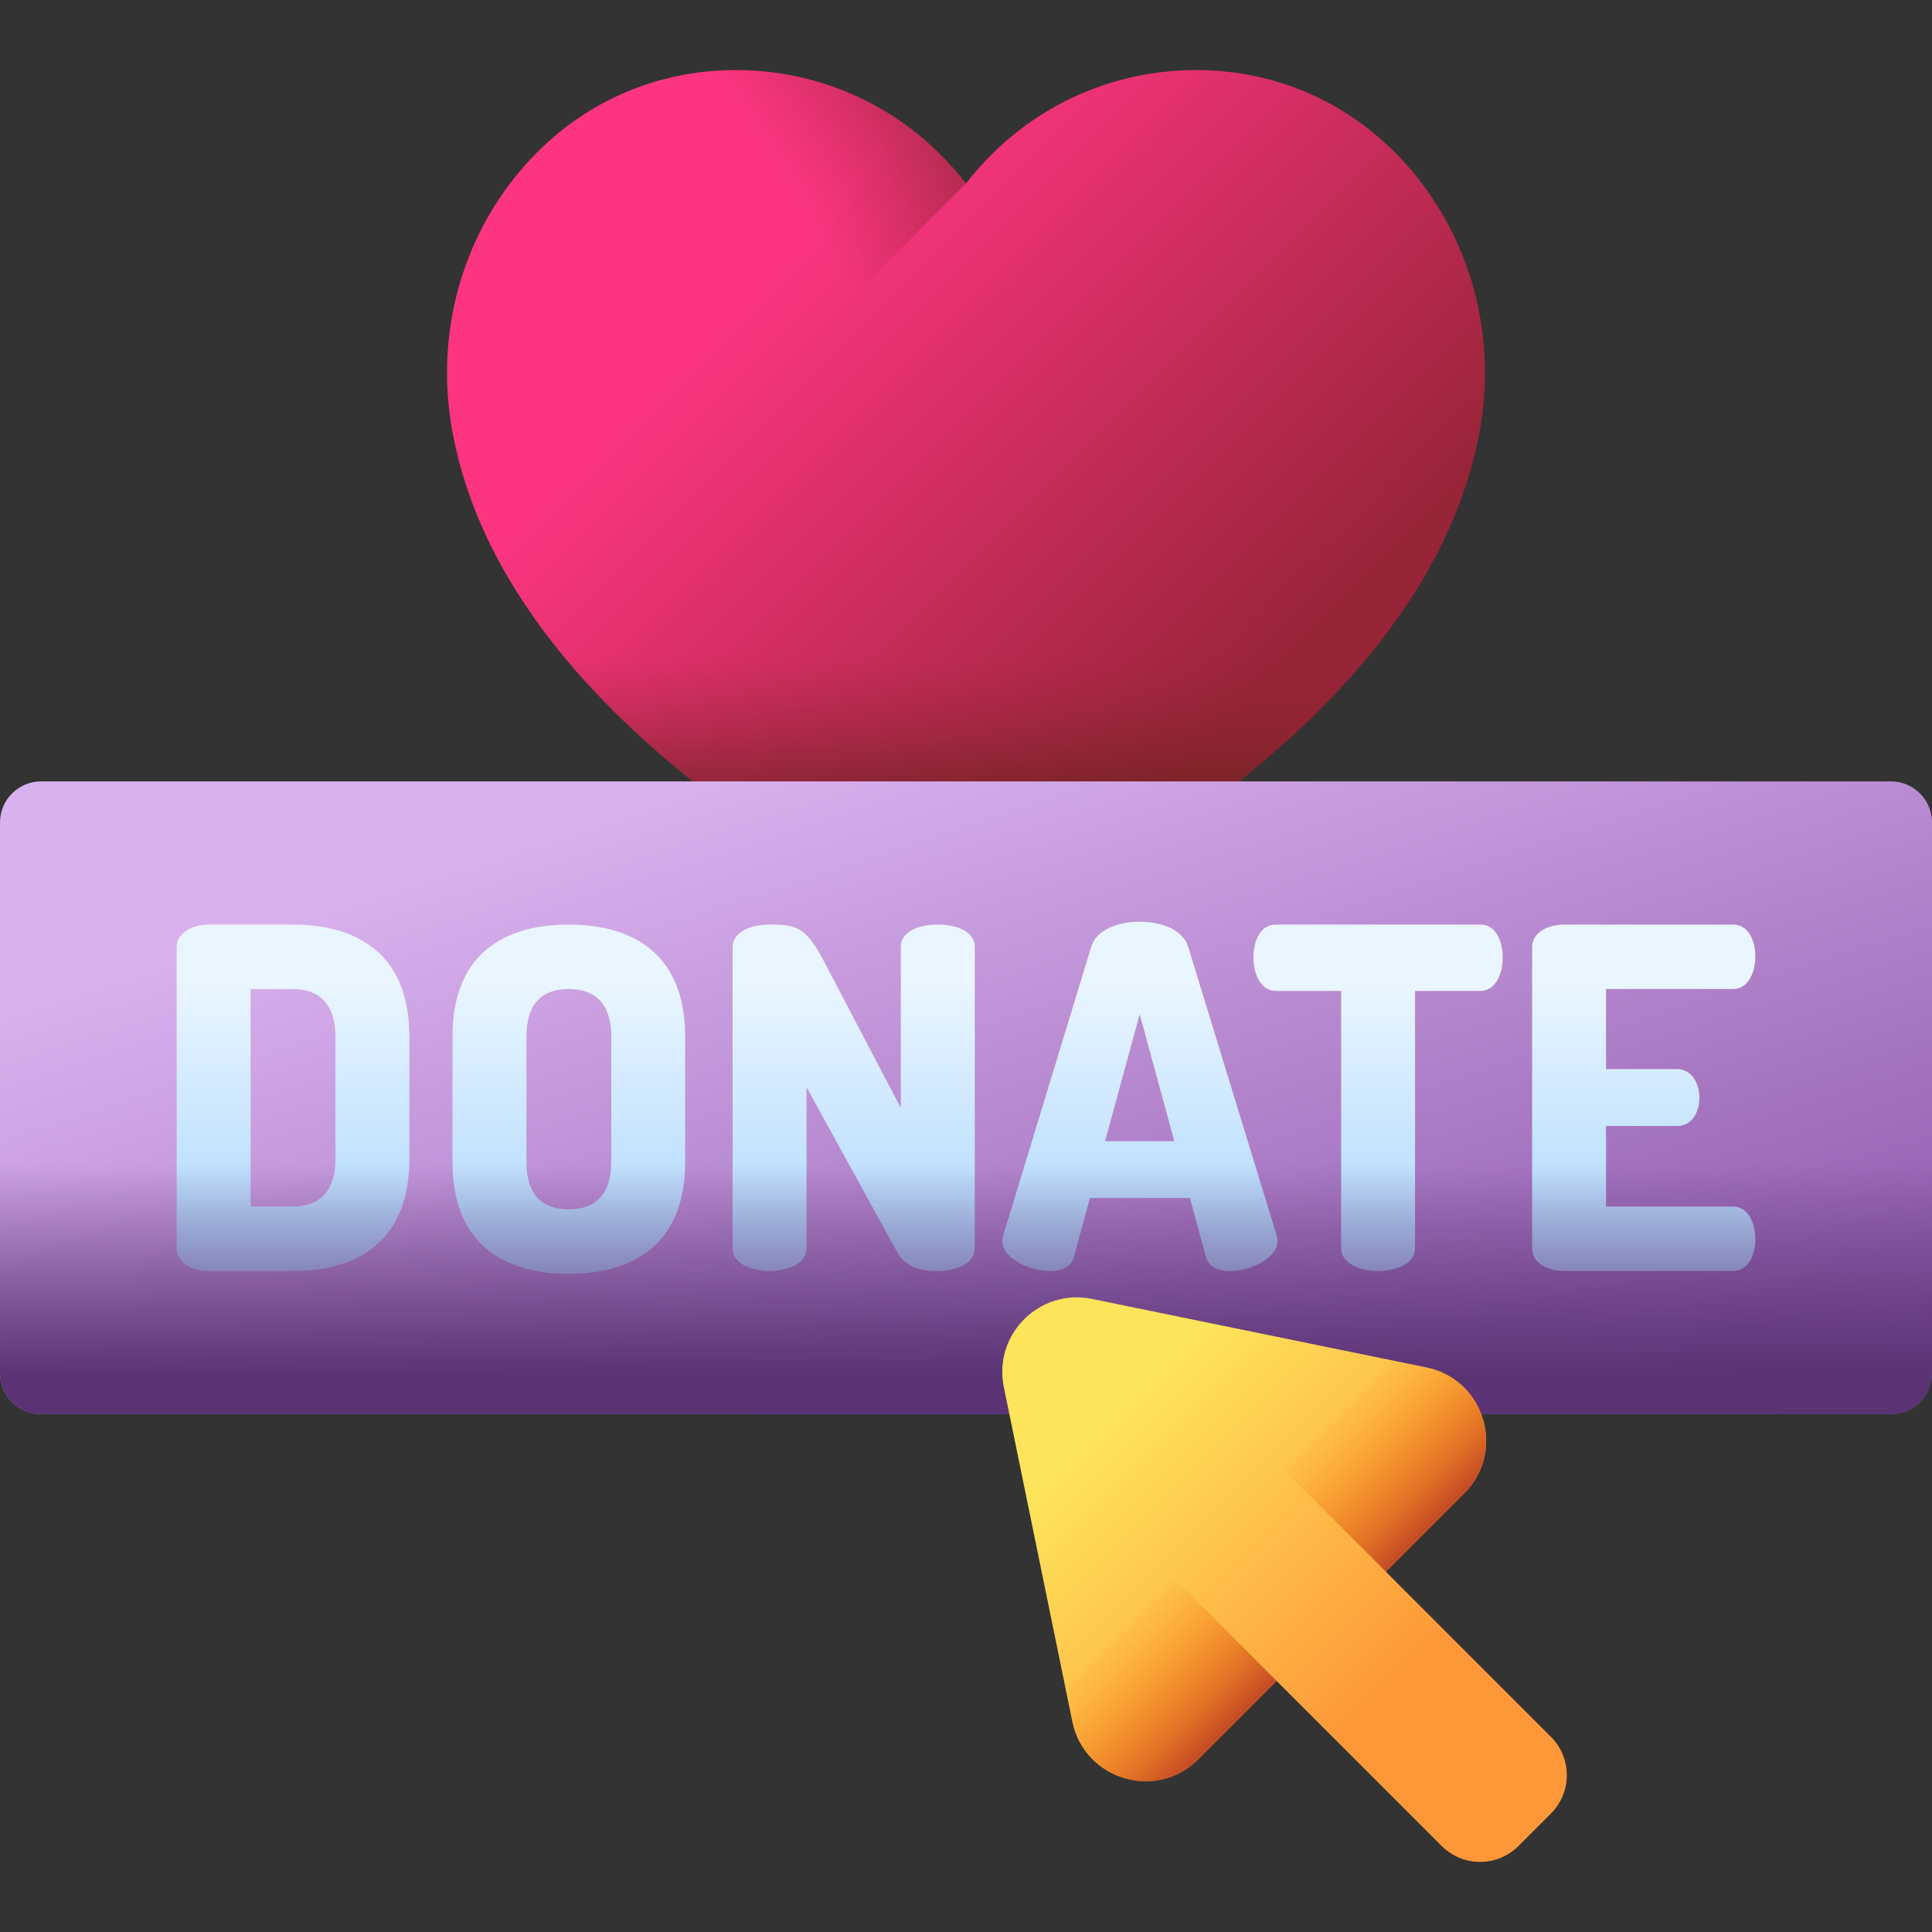
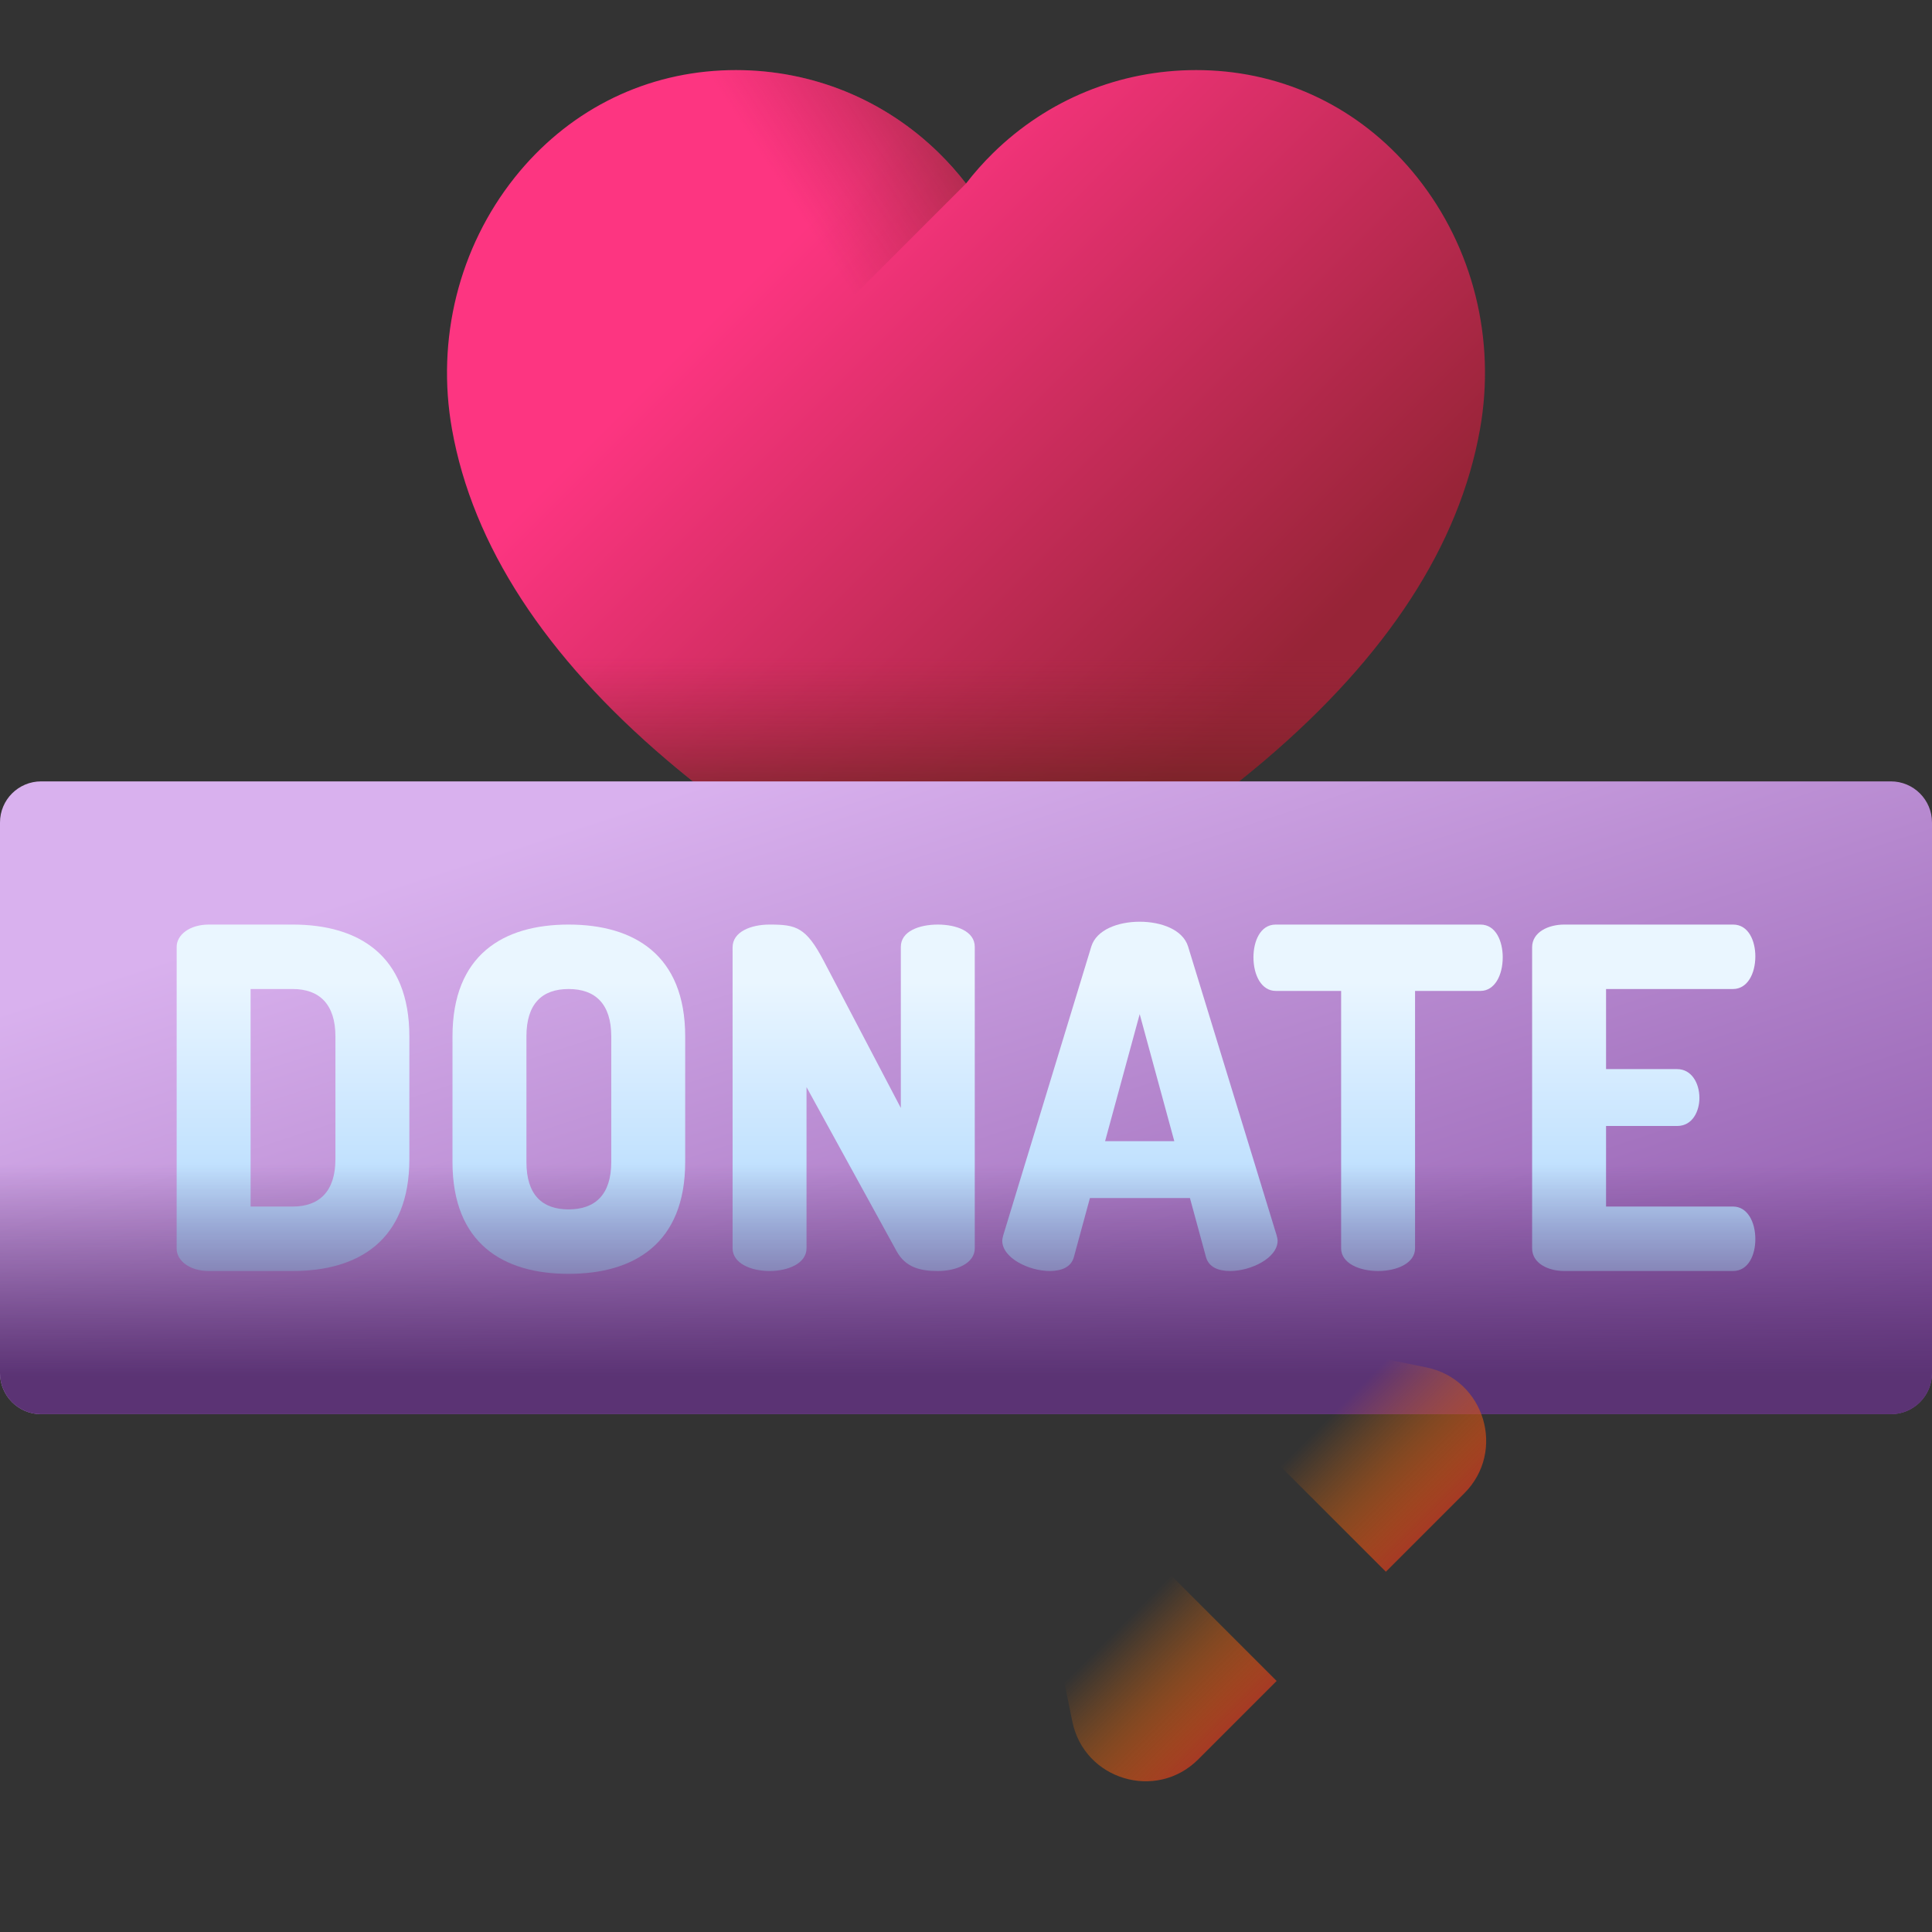
<svg xmlns="http://www.w3.org/2000/svg" xmlns:xlink="http://www.w3.org/1999/xlink" id="Capa_1" height="512" viewBox="0 0 510 510" width="512">
  <rect x="0" y="0" width="510" height="510" fill="#333333" stroke="none" />
  <linearGradient id="SVGID_1_" gradientUnits="userSpaceOnUse" x1="211.609" x2="333.417" y1="60.475" y2="182.284">
    <stop offset="0" stop-color="#fd3581" />
    <stop offset="1" stop-color="#972437" />
  </linearGradient>
  <linearGradient id="lg1">
    <stop offset="0" stop-color="#972437" stop-opacity="0" />
    <stop offset="1" stop-color="#42210b" />
  </linearGradient>
  <linearGradient id="SVGID_2_" gradientUnits="userSpaceOnUse" x1="255" x2="255" xlink:href="#lg1" y1="173.5" y2="232.712" />
  <linearGradient id="SVGID_3_" gradientUnits="userSpaceOnUse" x1="210.462" x2="286.036" xlink:href="#lg1" y1="55.54" y2="6.471" />
  <linearGradient id="SVGID_4_" gradientUnits="userSpaceOnUse" x1="223.832" x2="309.832" y1="194.11" y2="458.11">
    <stop offset="0" stop-color="#d9b1ee" />
    <stop offset="1" stop-color="#814aa0" />
  </linearGradient>
  <linearGradient id="lg2">
    <stop offset="0" stop-color="#eaf6ff" />
    <stop offset="1" stop-color="#b3dafe" />
  </linearGradient>
  <linearGradient id="SVGID_5_" gradientUnits="userSpaceOnUse" x1="77.348" x2="77.348" xlink:href="#lg2" y1="259.061" y2="324.29" />
  <linearGradient id="SVGID_6_" gradientUnits="userSpaceOnUse" x1="150.16" x2="150.16" xlink:href="#lg2" y1="259.061" y2="324.29" />
  <linearGradient id="SVGID_7_" gradientUnits="userSpaceOnUse" x1="225.35" x2="225.35" xlink:href="#lg2" y1="259.061" y2="324.29" />
  <linearGradient id="SVGID_8_" gradientUnits="userSpaceOnUse" x1="300.914" x2="300.914" xlink:href="#lg2" y1="259.061" y2="324.29" />
  <linearGradient id="SVGID_9_" gradientUnits="userSpaceOnUse" x1="363.781" x2="363.781" xlink:href="#lg2" y1="259.061" y2="324.29" />
  <linearGradient id="SVGID_10_" gradientUnits="userSpaceOnUse" x1="433.903" x2="433.903" xlink:href="#lg2" y1="259.061" y2="324.29" />
  <linearGradient id="SVGID_11_" gradientUnits="userSpaceOnUse" x1="255" x2="255" y1="307.312" y2="363.348">
    <stop offset="0" stop-color="#5b3374" stop-opacity="0" />
    <stop offset="1" stop-color="#5b3374" />
  </linearGradient>
  <linearGradient id="SVGID_12_" gradientUnits="userSpaceOnUse" x1="295.851" x2="368.096" y1="373.747" y2="445.992">
    <stop offset="0" stop-color="#fee45a" />
    <stop offset="1" stop-color="#fe9738" />
  </linearGradient>
  <linearGradient id="lg3">
    <stop offset="0" stop-color="#fe7701" stop-opacity="0" />
    <stop offset=".185" stop-color="#f87204" stop-opacity=".185" />
    <stop offset=".431" stop-color="#e7630c" stop-opacity=".431" />
    <stop offset=".711" stop-color="#cb4b19" stop-opacity=".711" />
    <stop offset="1" stop-color="#a72b2b" />
  </linearGradient>
  <linearGradient id="SVGID_13_" gradientUnits="userSpaceOnUse" x1="291.81" x2="324.279" xlink:href="#lg3" y1="433.19" y2="465.659" />
  <linearGradient id="SVGID_14_" gradientUnits="userSpaceOnUse" x1="355.294" x2="387.763" xlink:href="#lg3" y1="369.706" y2="402.175" />
  <g>
    <g>
      <path d="m255 246.274c-4.973 0-9.954-1.177-14.405-3.405-13.45-6.731-39.715-21.165-64.492-42.206-32.231-27.372-51.336-56.752-56.783-87.325-4.231-23.75 1.81-47.994 16.573-66.518 13.673-17.155 33.047-27.18 54.555-28.228 1.265-.062 2.546-.093 3.808-.093 20.151 0 39.173 7.766 53.564 21.866 2.599 2.547 4.996 5.25 7.179 8.087 2.184-2.837 4.58-5.54 7.18-8.087 14.39-14.1 33.413-21.866 53.565-21.866 1.261 0 2.543.031 3.808.093 21.508 1.048 40.883 11.073 54.556 28.229 14.763 18.523 20.803 42.768 16.571 66.517-5.446 30.572-24.551 59.953-56.782 87.325-24.776 21.04-51.04 35.474-64.492 42.206-4.451 2.228-9.432 3.405-14.405 3.405z" fill="url(#SVGID_1_)" />
      <path d="m122.541 126.5c8.025 25.85 25.984 50.742 53.562 74.163 24.776 21.041 51.042 35.475 64.492 42.206 4.451 2.227 9.432 3.405 14.405 3.405s9.954-1.177 14.405-3.405c13.451-6.731 39.716-21.165 64.492-42.206 27.579-23.421 45.537-48.313 53.562-74.163z" fill="url(#SVGID_2_)" />
      <path d="m247.821 40.366c-14.391-14.1-33.414-21.866-53.565-21.866-1.261 0-2.543.031-3.808.093-21.508 1.048-40.882 11.073-54.555 28.228-14.763 18.524-20.804 42.768-16.573 66.518 3.006 16.87 10.178 33.375 21.411 49.382l114.268-114.268c-2.183-2.837-4.579-5.539-7.178-8.087z" fill="url(#SVGID_3_)" />
    </g>
    <g>
      <g>
        <path d="m499.144 373.312h-488.288c-5.996 0-10.856-4.86-10.856-10.855v-145.336c0-5.996 4.86-10.856 10.856-10.856h488.288c5.996 0 10.856 4.86 10.856 10.856v145.336c0 5.995-4.86 10.855-10.856 10.855z" fill="url(#SVGID_4_)" />
      </g>
      <g>
        <path d="m77.285 244.063c17.264 0 30.776 8.007 30.776 29.524v32.402c0 21.518-13.511 29.524-30.776 29.524h-22.143c-5.13 0-8.507-2.752-8.507-5.88v-79.691c0-3.128 3.378-5.88 8.507-5.88h22.143zm-11.134 17.014v57.423h11.134c7.006 0 11.259-4.003 11.259-12.51v-32.402c0-8.507-4.253-12.51-11.259-12.51h-11.134z" fill="url(#SVGID_5_)" />
        <path d="m119.447 306.74v-33.153c0-21.518 13.386-29.524 30.65-29.524s30.776 8.007 30.776 29.524v33.153c0 21.518-13.511 29.524-30.776 29.524s-30.65-8.006-30.65-29.524zm41.91-33.153c0-8.632-4.253-12.51-11.259-12.51s-11.134 3.878-11.134 12.51v33.153c0 8.632 4.129 12.51 11.134 12.51 7.006 0 11.259-3.878 11.259-12.51z" fill="url(#SVGID_6_)" />
        <path d="m236.672 330.26-23.77-43.286v42.536c0 4.003-4.879 6.005-9.758 6.005s-9.758-2.002-9.758-6.005v-79.441c0-4.128 4.879-6.005 9.758-6.005 7.006 0 9.633.626 14.387 9.758l20.267 38.657v-42.535c0-4.129 4.879-5.88 9.758-5.88s9.758 1.751 9.758 5.88v79.566c0 4.003-4.879 6.005-9.758 6.005-4.504-.001-8.507-.877-10.884-5.255z" fill="url(#SVGID_7_)" />
        <path d="m264.571 327.508c0-.375.125-.876.25-1.376l23.269-76.314c1.376-4.379 7.006-6.505 12.761-6.505s11.385 2.127 12.761 6.505l23.394 76.314c.125.5.25 1.001.25 1.376 0 4.629-7.131 8.007-12.51 8.007-3.128 0-5.63-1.001-6.38-3.628l-4.254-15.638h-26.397l-4.253 15.638c-.751 2.627-3.253 3.628-6.38 3.628-5.38-.001-12.511-3.379-12.511-8.007zm45.413-26.272-9.133-33.528-9.133 33.528z" fill="url(#SVGID_8_)" />
        <path d="m390.804 244.063c4.129 0 5.88 4.504 5.88 8.632 0 4.754-2.126 8.882-5.88 8.882h-17.264v67.932c0 4.003-4.879 6.005-9.758 6.005s-9.758-2.002-9.758-6.005v-67.932h-17.264c-3.753 0-5.88-4.128-5.88-8.882 0-4.129 1.751-8.632 5.88-8.632z" fill="url(#SVGID_9_)" />
        <path d="m423.958 282.22h18.766c3.753 0 5.88 3.628 5.88 7.631 0 3.378-1.752 7.381-5.88 7.381h-18.766v21.268h33.528c3.753 0 5.88 4.003 5.88 8.632 0 4.003-1.751 8.382-5.88 8.382h-44.537c-4.253 0-8.507-2.002-8.507-6.005v-79.441c0-4.003 4.254-6.005 8.507-6.005h44.537c4.129 0 5.88 4.379 5.88 8.382 0 4.629-2.126 8.632-5.88 8.632h-33.528z" fill="url(#SVGID_10_)" />
      </g>
      <path d="m0 273.621v88.836c0 5.996 4.86 10.856 10.856 10.856h488.288c5.996 0 10.856-4.86 10.856-10.856v-88.836z" fill="url(#SVGID_11_)" />
    </g>
    <g>
-       <path d="m316.306 464.43 20.697-20.697 43.573 43.573c5.592 5.592 14.659 5.592 20.251 0l8.582-8.582c5.592-5.592 5.592-14.659 0-20.251l-43.573-43.573 20.697-20.697c11.094-11.094 5.39-30.087-9.979-33.233l-88.318-18.09c-13.852-2.833-26.088 9.402-23.255 23.255l18.09 88.318c3.148 15.368 22.14 21.072 33.235 9.977z" fill="url(#SVGID_12_)" />
      <g>
        <path d="m283.072 454.451c3.146 15.37 22.139 21.074 33.234 9.979l20.697-20.697-70.585-70.585z" fill="url(#SVGID_13_)" />
        <path d="m376.555 360.969-81.304-16.654 70.585 70.585 20.697-20.697c11.095-11.095 5.391-30.088-9.978-33.234z" fill="url(#SVGID_14_)" />
      </g>
    </g>
  </g>
</svg>